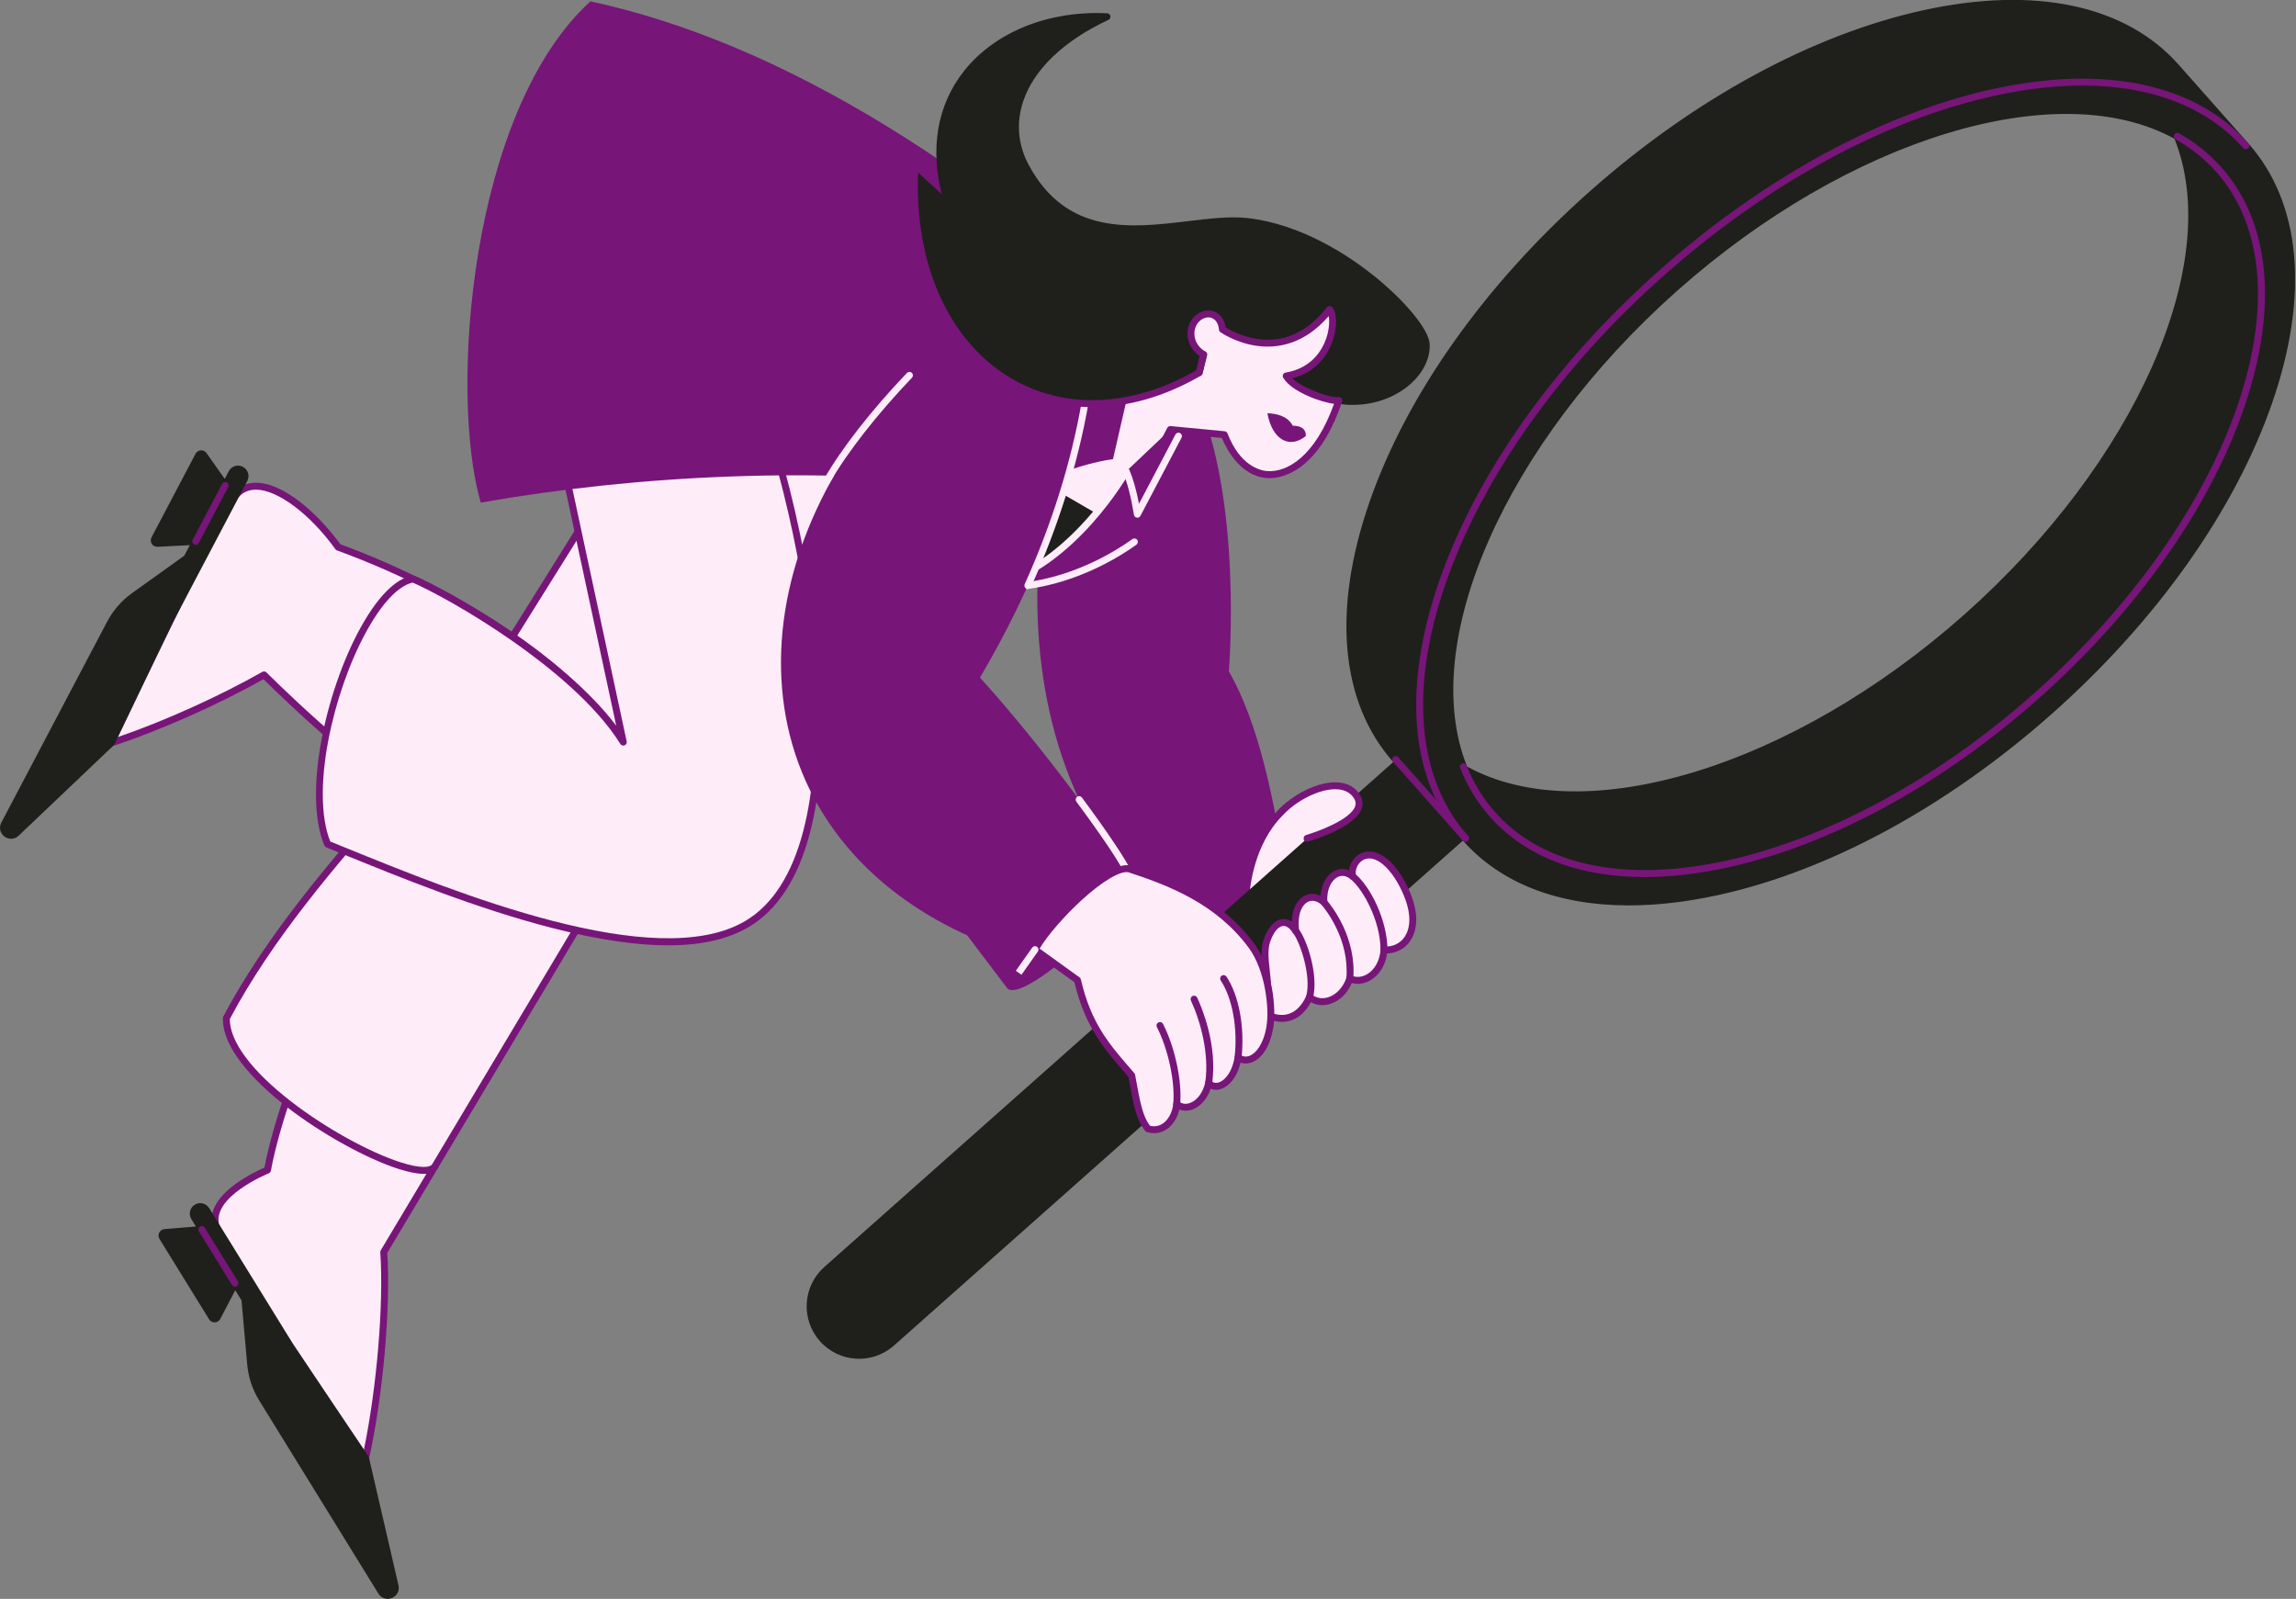
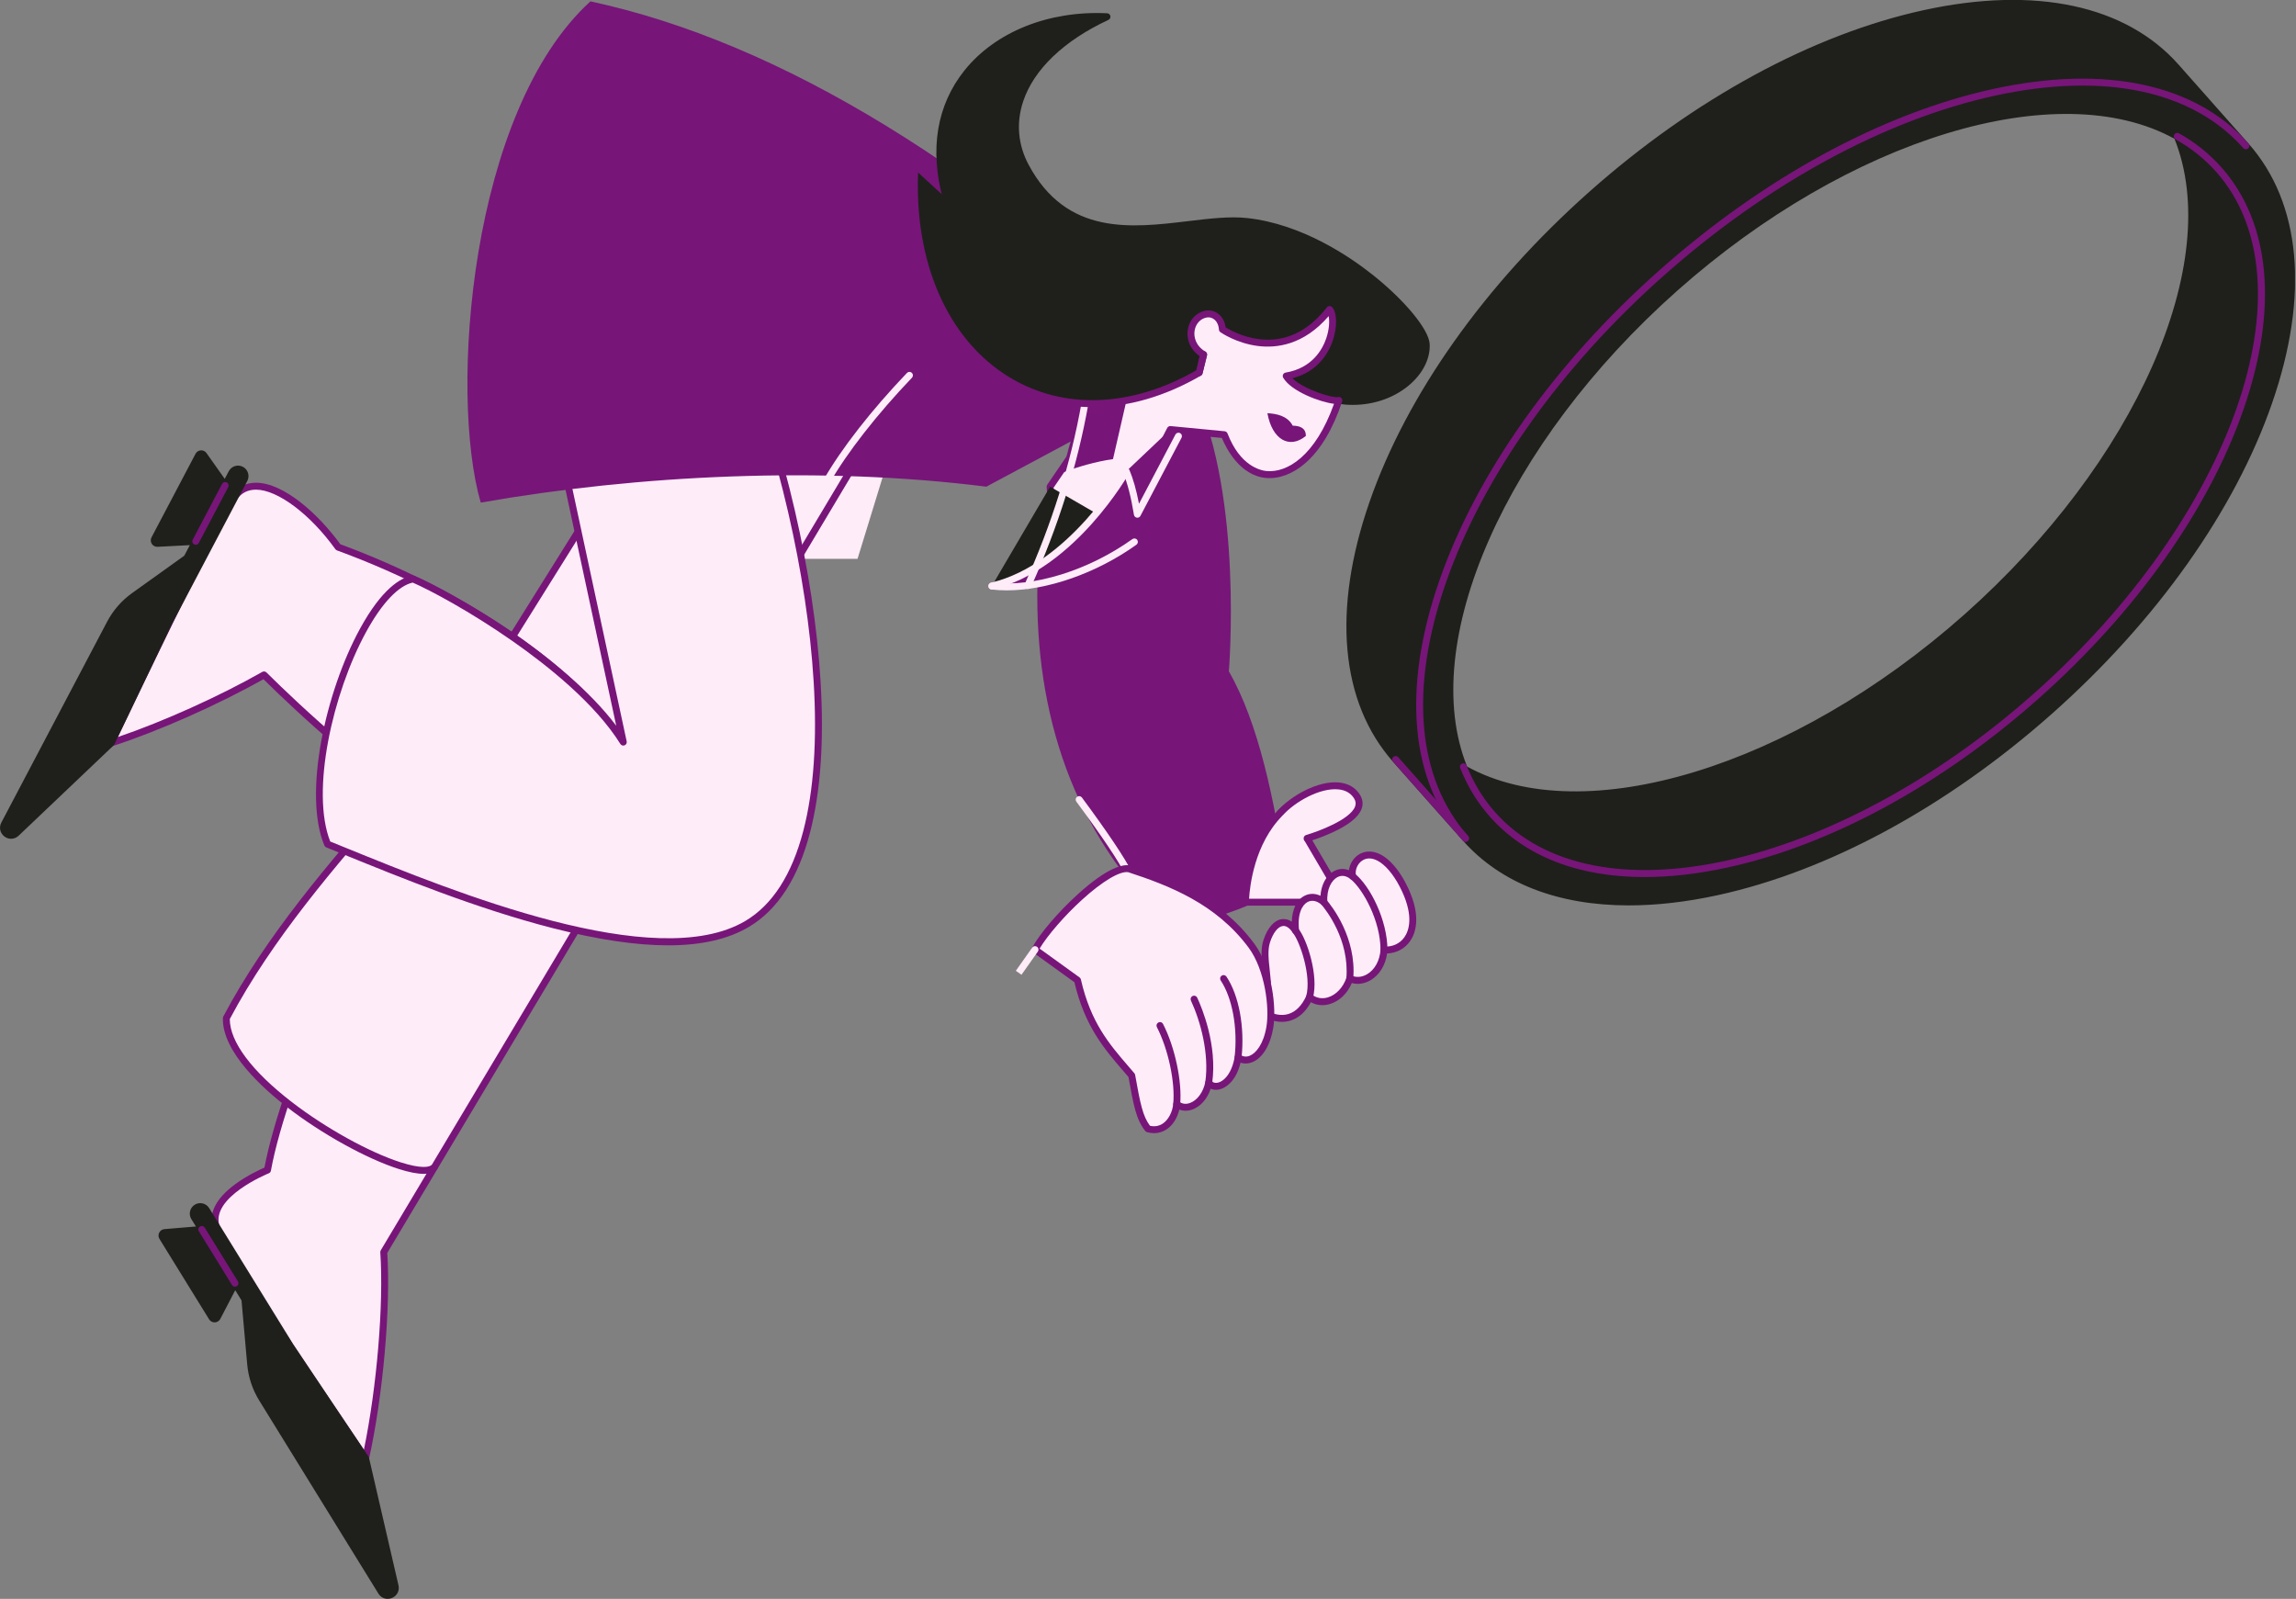
<svg xmlns="http://www.w3.org/2000/svg" width="1584" height="1103" viewBox="0 0 1584 1103" fill="none">
  <rect x="0" y="0" width="1584" height="1103" fill="#808080" stroke="none" />
  <g clip-path="url(#clip0_154_205)">
    <path d="M591.616 385.509H501.671L515.485 278.485L617.942 299.886L591.616 385.509Z" fill="#FEECF8" />
    <path d="M184.552 807.195C187.47 791.187 193.284 771.012 201.155 748.495C235.746 649.544 300.064 804.608 300.064 804.608L264.746 863.755C267.346 901.609 261.909 962.407 252.213 1006.1C252.213 1006.1 156.17 865.652 149.404 847.146C141.162 824.603 184.552 807.195 184.552 807.195Z" fill="#FEECF8" />
-     <path d="M252.212 1008.49C252.756 1008.49 253.283 1008.3 253.706 1007.96C254.13 1007.62 254.425 1007.15 254.543 1006.62C264.233 962.949 269.636 901.983 267.176 864.34L302.111 805.834C302.303 805.514 302.416 805.154 302.443 804.782C302.47 804.41 302.41 804.037 302.267 803.693C300.725 799.974 264.295 713.101 230.128 713.101C229.937 713.101 229.748 713.103 229.558 713.108C217.118 713.463 206.803 725.104 198.902 747.707C190.896 770.606 185.361 790.037 182.44 805.493C179.281 806.859 170.601 810.858 162.481 816.788C148.686 826.863 143.389 837.644 147.163 847.967C153.952 866.54 246.314 1001.71 250.243 1007.45C250.462 1007.77 250.756 1008.03 251.099 1008.21C251.442 1008.4 251.824 1008.49 252.212 1008.49ZM297.392 804.425L262.695 862.531C262.446 862.949 262.329 863.434 262.363 863.92C264.812 899.585 259.977 957.068 251.046 1000.16C234.45 975.791 157.547 862.471 151.644 846.326C144.284 826.193 185.027 809.579 185.439 809.414C185.814 809.264 186.144 809.021 186.399 808.708C186.654 808.395 186.826 808.023 186.898 807.626C189.707 792.213 195.261 772.584 203.406 749.286C210.587 728.741 219.431 718.176 229.691 717.884C242.341 717.527 258.044 732.409 275.204 760.932C286.765 780.143 295.348 799.654 297.392 804.425Z" fill="#771579" />
+     <path d="M252.212 1008.49C252.756 1008.49 253.283 1008.3 253.706 1007.96C254.13 1007.62 254.425 1007.15 254.543 1006.62C264.233 962.949 269.636 901.983 267.176 864.34L302.111 805.834C302.47 804.41 302.41 804.037 302.267 803.693C300.725 799.974 264.295 713.101 230.128 713.101C229.937 713.101 229.748 713.103 229.558 713.108C217.118 713.463 206.803 725.104 198.902 747.707C190.896 770.606 185.361 790.037 182.44 805.493C179.281 806.859 170.601 810.858 162.481 816.788C148.686 826.863 143.389 837.644 147.163 847.967C153.952 866.54 246.314 1001.71 250.243 1007.45C250.462 1007.77 250.756 1008.03 251.099 1008.21C251.442 1008.4 251.824 1008.49 252.212 1008.49ZM297.392 804.425L262.695 862.531C262.446 862.949 262.329 863.434 262.363 863.92C264.812 899.585 259.977 957.068 251.046 1000.16C234.45 975.791 157.547 862.471 151.644 846.326C144.284 826.193 185.027 809.579 185.439 809.414C185.814 809.264 186.144 809.021 186.399 808.708C186.654 808.395 186.826 808.023 186.898 807.626C189.707 792.213 195.261 772.584 203.406 749.286C210.587 728.741 219.431 718.176 229.691 717.884C242.341 717.527 258.044 732.409 275.204 760.932C286.765 780.143 295.348 799.654 297.392 804.425Z" fill="#771579" />
    <path d="M597.424 306.622L300.064 804.608C288.009 822.54 154.928 750.689 156.154 702.388C206.611 606.886 297.548 528.692 339.333 461.984C371.746 410.239 485.772 227.703 485.772 227.703L597.424 306.622Z" fill="#FEECF8" />
    <path d="M292.294 809.797C297.055 809.797 300.315 808.512 302.044 805.941C302.068 805.906 302.09 805.87 302.112 805.833L599.473 307.847C599.782 307.33 599.884 306.716 599.759 306.127C599.634 305.538 599.292 305.018 598.801 304.671L487.148 225.752C486.883 225.564 486.583 225.433 486.265 225.365C485.947 225.298 485.619 225.296 485.3 225.36C484.982 225.425 484.679 225.553 484.412 225.738C484.145 225.924 483.919 226.161 483.747 226.437C482.607 228.262 369.353 409.564 337.31 460.717C320.126 488.15 294.222 517.95 266.798 549.499C227.874 594.277 183.759 645.029 154.044 701.273C153.871 701.599 153.778 701.96 153.768 702.329C153.177 725.638 181.542 751.052 198.502 764.126C222.162 782.365 252.919 799.363 275.036 806.425C282.08 808.674 287.843 809.797 292.294 809.797ZM298.054 803.317C296.53 805.471 290.08 806.212 276.488 801.873C254.847 794.964 224.678 778.274 201.416 760.341C173.694 738.971 158.496 718.637 158.532 702.998C187.988 647.442 231.764 597.08 270.4 552.634C297.95 520.941 323.973 491.004 341.355 463.254C371.503 415.124 473.543 251.785 486.456 231.113L594.24 307.298L298.054 803.317Z" fill="#771579" />
    <path d="M76.727 512.497C76.727 512.497 149.72 359.034 161.392 343.166C176.893 322.091 211.73 347.456 233.302 377.46C315.682 407.612 402.117 462.141 434.908 521.109C434.908 521.109 504.474 638.913 498.936 639.229C376.585 646.22 232.174 515.17 182.147 465.59C150.923 483.338 109.986 501.693 76.727 512.497Z" fill="#FEECF8" />
    <path d="M489.359 641.887C492.632 641.887 495.868 641.795 499.072 641.613C499.531 641.588 499.977 641.445 500.364 641.196C500.752 640.948 501.069 640.603 501.284 640.196C502.271 638.343 503.5 636.038 470.077 577.112C453.867 548.533 437.128 520.176 436.961 519.893C421.452 492.002 392.772 463.15 354.052 436.51C319.398 412.668 277.077 391.007 234.807 375.469C219.441 354.315 195.663 333.124 176.723 333.021H176.584C169.486 333.021 163.73 335.958 159.469 341.75C147.796 357.621 77.556 505.198 74.572 511.472C74.37 511.893 74.297 512.365 74.361 512.827C74.425 513.29 74.623 513.724 74.93 514.075C75.238 514.426 75.642 514.679 76.092 514.802C76.542 514.926 77.019 514.915 77.462 514.77C109.528 504.355 150.252 486.297 181.75 468.558C206.33 492.815 254.84 537.786 312.103 575.617C378.721 619.625 438.29 641.886 489.359 641.887ZM496.409 636.962C444.773 639.148 383.675 617.174 314.735 571.628C256.799 533.353 207.849 487.699 183.826 463.891C183.456 463.525 182.977 463.289 182.461 463.221C181.945 463.152 181.421 463.254 180.968 463.512C151.214 480.426 112.73 497.749 81.297 508.458C94.039 481.771 153.1 358.469 163.314 344.581C166.671 340.017 171.012 337.798 176.584 337.798H176.698C191.562 337.878 214.042 354.761 231.364 378.855C231.644 379.243 232.032 379.539 232.482 379.703C324.815 413.498 403.453 469.458 432.822 522.27C455.955 561.446 491.957 624.336 496.409 636.962Z" fill="#771579" />
    <path d="M509.691 236.275C564.745 372.3 596.76 589.247 515.401 637.411C449.089 676.667 298.884 611.838 225.988 582.36C204.505 530.742 248.42 405.874 284.976 399.415C310.453 410.261 397.7 460.033 430.008 511.956L373.664 249.768C373.664 249.768 425.55 186.735 509.691 236.275Z" fill="#FEECF8" />
    <path d="M460.89 652.16C483.857 652.16 502.319 647.929 516.616 639.466C536.474 627.711 550.695 605.733 558.884 574.143C566.177 546.014 568.598 510.857 566.083 469.646C561.565 395.613 541.31 308.037 511.903 235.379C511.705 234.892 511.354 234.484 510.9 234.217C466.596 208.132 431.154 213.302 409.224 222.232C385.451 231.914 372.367 247.587 371.821 248.25C371.358 248.814 371.177 249.558 371.33 250.271L425.143 500.682C388.463 451.942 310.559 407.711 285.908 397.217C285.483 397.035 285.013 396.982 284.559 397.063C276.405 398.504 263.506 406.034 248.364 433.73C224.557 477.271 208.999 547.755 223.783 583.279C223.905 583.571 224.083 583.836 224.308 584.058C224.533 584.281 224.799 584.457 225.092 584.575C228.916 586.121 232.952 587.766 237.179 589.486C275.98 605.285 329.121 626.922 381.212 640.261C412.191 648.192 438.653 652.16 460.89 652.16ZM507.783 237.925C536.842 309.981 556.846 396.647 561.319 469.937C563.804 510.645 561.429 545.301 554.263 572.943C546.402 603.267 532.918 624.265 514.186 635.355C452.369 671.948 313.556 615.426 238.978 585.061C235.093 583.479 231.367 581.961 227.82 580.525C214.206 545.973 229.483 478.215 252.552 436.023C263.41 416.167 274.799 404.095 284.713 401.902C296.8 407.156 324.479 421.916 353.564 442.24C377.983 459.304 410.715 485.469 427.982 513.22C428.279 513.698 428.735 514.055 429.269 514.23C429.804 514.404 430.383 514.384 430.904 514.173C431.425 513.962 431.855 513.574 432.118 513.077C432.381 512.579 432.461 512.005 432.342 511.455L376.251 250.443C379.295 247.09 391.573 234.528 411.224 226.576C441.41 214.361 473.894 218.18 507.783 237.925Z" fill="#771579" />
    <path d="M827.3 257.062C679.094 115.728 538.954 29.315 407.34 0.938C324.137 76.681 309.717 271.163 331.654 346.724C440.508 327.561 567.484 321.475 680.464 335.747L827.3 257.062Z" fill="#771579" />
    <path d="M933.28 279.322C948.445 279.322 962.974 274.076 973.49 264.527C982.154 256.661 986.832 246.741 986.323 237.309C985.786 227.339 969.264 207.281 947.039 189.614C930.893 176.78 898.195 154.627 860.599 150.446C848.507 149.101 834.479 150.782 819.625 152.562C780.424 157.26 735.993 162.584 709.742 113.846C702.276 99.983 700.942 84.796 705.884 69.925C713.208 47.886 734.099 27.924 764.709 13.715C765.193 13.491 765.588 13.11 765.83 12.634C766.073 12.158 766.149 11.615 766.047 11.09C765.944 10.566 765.669 10.091 765.266 9.742C764.862 9.392 764.353 9.188 763.82 9.163C723.495 7.203 686.696 21.952 665.358 48.62C646.271 72.476 641.163 103.201 650.589 137.475C657.523 169.234 677.264 198.47 706.184 219.802C736.11 241.875 773.497 253.314 811.518 252.034C817.217 253.608 889.015 273.34 923.322 278.567C926.618 279.069 929.946 279.322 933.28 279.322ZM851.065 154.736C854.19 154.736 857.199 154.874 860.071 155.194C896.479 159.242 928.326 180.841 944.07 193.355C966.723 211.361 981.166 230.324 981.557 237.567C981.987 245.557 977.878 254.094 970.282 260.99C958.53 271.661 941.242 276.466 924.041 273.846C888.762 268.471 813.198 247.545 812.439 247.334C812.204 247.268 811.957 247.24 811.716 247.249C774.663 248.575 738.176 237.466 709.016 215.958C681.012 195.301 661.914 167.045 655.239 136.396L655.209 136.27C646.184 103.509 650.982 74.234 669.085 51.608C687.744 28.287 718.934 14.513 753.833 13.796C726.838 28.192 708.356 47.35 701.355 68.419C695.987 84.571 697.435 101.063 705.54 116.114C717.944 139.143 735.277 152.807 758.533 157.888C778.659 162.284 799.773 159.754 820.193 157.308C831.138 155.994 841.63 154.736 851.065 154.736ZM113.635 850.313L139.232 848.179L134.046 839.778C133.712 839.237 133.488 838.636 133.386 838.008C133.285 837.381 133.308 836.739 133.454 836.121C133.6 835.502 133.866 834.918 134.238 834.403C134.609 833.887 135.078 833.45 135.619 833.116C136.159 832.782 136.76 832.557 137.387 832.456C138.014 832.354 138.655 832.377 139.273 832.523C139.891 832.669 140.474 832.936 140.989 833.308C141.505 833.68 141.942 834.149 142.275 834.69L200.363 928.788L252.213 1006.1L272.586 1094.21C273.913 1099.95 266.19 1103.13 263.096 1098.12L180.812 964.823C176.378 957.641 173.681 949.523 172.933 941.115L168.951 896.322L162.114 885.246L149.864 908.772C149.127 910.188 147.13 910.261 146.292 908.903L112.057 853.446C111.251 852.139 112.106 850.441 113.635 850.313Z" fill="#1F201B" />
    <path d="M267.444 1103C268.461 1103 269.468 1102.79 270.407 1102.4C273.914 1100.96 275.766 1097.37 274.912 1093.67L254.538 1005.56C254.473 1005.28 254.357 1005.01 254.195 1004.77L202.345 927.455L144.306 833.434C142.213 830.044 137.755 828.989 134.365 831.082C133.556 831.579 132.853 832.232 132.298 833.002C131.743 833.773 131.346 834.646 131.13 835.571C130.909 836.495 130.874 837.453 131.026 838.391C131.178 839.328 131.514 840.227 132.015 841.033L135.156 846.122L113.437 847.933C112.679 847.994 111.949 848.249 111.319 848.675C110.689 849.1 110.179 849.681 109.839 850.362C109.494 851.04 109.33 851.796 109.363 852.556C109.395 853.317 109.624 854.056 110.026 854.702L144.259 910.159C144.675 910.825 145.258 911.37 145.95 911.739C146.642 912.109 147.419 912.29 148.203 912.266C148.987 912.236 149.749 911.999 150.413 911.579C151.076 911.16 151.617 910.572 151.98 909.876L162.289 890.077L166.623 897.097L170.554 941.327C171.345 950.103 174.16 958.576 178.779 966.079L261.063 1099.37C262.503 1101.7 264.903 1103 267.444 1103ZM249.986 1007.07L270.261 1094.75C270.658 1096.46 269.657 1097.55 268.59 1097.99C267.521 1098.43 266.051 1098.36 265.125 1096.86L182.841 963.567C178.612 956.697 176.034 948.939 175.31 940.903L171.328 896.11C171.295 895.74 171.176 895.382 170.981 895.066L164.144 883.99C163.92 883.632 163.607 883.34 163.236 883.141C162.864 882.943 162.447 882.845 162.026 882.858C161.605 882.874 161.195 883.001 160.838 883.226C160.482 883.451 160.191 883.767 159.996 884.141L148.015 907.151L114.371 852.648L139.429 850.559C139.836 850.525 140.228 850.388 140.566 850.16C140.905 849.931 141.18 849.62 141.363 849.255C141.547 848.89 141.634 848.484 141.617 848.076C141.599 847.668 141.476 847.271 141.261 846.923L136.075 838.522C135.906 838.249 135.792 837.944 135.74 837.626C135.689 837.308 135.701 836.983 135.776 836.67C135.849 836.356 135.983 836.06 136.171 835.799C136.359 835.537 136.597 835.316 136.872 835.148C137.425 834.807 138.09 834.7 138.722 834.849C139.355 834.999 139.902 835.393 140.244 835.946L198.331 930.043L249.986 1007.07ZM3.03 568.588L76.021 429.977C79.954 422.509 85.574 416.063 92.433 411.151L128.976 384.98L155.067 335.433L135.042 373.462L108.569 374.841C106.976 374.924 105.9 373.239 106.643 371.827L137.011 314.159C137.726 312.8 139.623 312.676 140.509 313.93L155.339 334.917L159.94 326.181C160.233 325.614 160.636 325.11 161.125 324.699C161.613 324.288 162.178 323.978 162.787 323.787C163.396 323.596 164.037 323.527 164.673 323.585C165.308 323.642 165.926 323.825 166.491 324.123C167.055 324.421 167.555 324.828 167.962 325.32C168.369 325.812 168.674 326.38 168.861 326.991C169.047 327.602 169.111 328.243 169.049 328.879C168.986 329.515 168.799 330.132 168.497 330.694L116.969 428.544L76.726 512.496L11.212 574.787C6.945 578.845 0.285 573.8 3.03 568.588Z" fill="#1F201B" />
    <path d="M7.647 578.645C9.517 578.645 11.373 577.929 12.857 576.519L78.37 514.229C78.581 514.029 78.753 513.792 78.878 513.53L119.121 429.578L170.609 331.808C172.464 328.282 171.109 323.902 167.587 322.044C166.749 321.599 165.831 321.325 164.886 321.237C163.94 321.149 162.987 321.25 162.081 321.533C161.174 321.811 160.331 322.267 159.601 322.874C158.87 323.48 158.268 324.226 157.827 325.068L155.041 330.36L142.457 312.552C142.02 311.929 141.43 311.43 140.744 311.102C140.058 310.774 139.299 310.63 138.541 310.682C137.782 310.728 137.048 310.97 136.41 311.384C135.772 311.798 135.252 312.37 134.899 313.045L104.531 370.714C104.166 371.409 103.991 372.188 104.024 372.973C104.057 373.757 104.296 374.519 104.718 375.181C105.142 375.842 105.733 376.379 106.43 376.738C107.128 377.097 107.908 377.266 108.692 377.227L130.971 376.066L127.127 383.366L91.044 409.208C83.889 414.345 78.024 421.074 73.91 428.864L0.918 567.475C-0.851 570.832 0.026 574.777 3.049 577.068C4.444 578.123 6.05 578.645 7.647 578.645ZM74.764 511.068L9.57 573.056C8.291 574.27 6.853 573.957 5.933 573.259C5.011 572.562 4.321 571.26 5.142 569.701L78.134 431.09C81.902 423.957 87.273 417.796 93.824 413.092L130.366 386.922C130.667 386.705 130.915 386.422 131.088 386.093L137.134 374.612L137.154 374.576L157.18 336.547C157.226 336.46 157.267 336.371 157.301 336.279C157.356 336.199 157.406 336.117 157.451 336.031L162.052 327.295C162.201 327.009 162.405 326.756 162.653 326.55C162.901 326.345 163.187 326.19 163.494 326.096C163.802 326 164.125 325.966 164.445 325.995C164.766 326.025 165.077 326.118 165.362 326.269C165.936 326.573 166.366 327.092 166.558 327.713C166.75 328.334 166.688 329.006 166.386 329.581L114.858 427.431L74.764 511.068ZM133.563 371.147L109.027 372.426L138.872 315.749L152.545 335.1L133.563 371.147Z" fill="#1F201B" />
    <path d="M824.155 271.162C857.793 343.111 847.787 463.082 847.787 463.082C868.365 499.207 879.005 550.718 887.345 605.788C887.363 621.4 790.518 652.137 784.667 635.735C778.437 617.309 772.942 599.687 772.942 599.687C721.78 530.41 707.686 443.432 719.586 352.577C719.585 352.578 790.517 199.214 824.155 271.162Z" fill="#771579" />
    <path d="M923.683 276.206C957.13 281.301 985.099 258.952 983.94 237.437C983.037 220.674 923.683 159.864 860.335 152.82C816.673 147.964 744.692 183.77 707.642 114.979C689.489 81.274 705.664 38.49 763.704 11.548C693.504 8.134 630.818 56.717 652.908 136.903C666.576 199.673 732.123 252.492 811.803 249.635C811.803 249.635 887.853 270.747 923.683 276.206Z" fill="#1F201B" />
    <path d="M917.268 213.531C922.631 219.386 919.299 254.025 887.344 259.392C893.385 269.637 919.053 277.59 923.684 276.206C909.889 317.518 888.05 328.682 873.578 327.335C856.749 325.768 847.577 307.538 844.63 299.886L807.391 296.317C800.981 308.375 775.956 359.065 769.067 361.603C738.383 370.169 725.183 359.738 724.46 335.745L771.889 266.137C784.941 249.279 802.217 249.39 827.3 257.061L830.37 244.634C816.7 236.452 820.345 218.862 832.065 216.667C837.298 215.687 842.807 219.617 843.316 227.198C843.317 227.198 884.118 255.977 917.268 213.531Z" fill="#FEECF8" />
    <path d="M750.328 366.979C755.928 366.979 762.369 365.953 769.709 363.903C769.771 363.886 769.832 363.866 769.893 363.844C775.457 361.794 787.032 341.022 805.143 305.838C806.57 303.065 807.799 300.678 808.756 298.848L842.955 302.126C846.091 309.67 855.517 328.053 873.358 329.714C882.315 330.546 891.932 326.947 900.446 319.575C910.968 310.465 919.548 296.127 925.947 276.964C926.086 276.549 926.108 276.104 926.011 275.678C925.914 275.251 925.702 274.86 925.398 274.545C925.094 274.231 924.71 274.007 924.287 273.896C923.864 273.786 923.419 273.794 923 273.919C919.844 274.845 899.634 268.847 891.614 260.937C909.56 256.379 916.724 242.992 919.443 235.078C922.678 225.666 922.499 215.709 919.026 211.919C918.794 211.661 918.507 211.458 918.187 211.324C917.866 211.19 917.52 211.13 917.173 211.146C916.827 211.16 916.488 211.249 916.179 211.407C915.871 211.565 915.601 211.788 915.387 212.062C902.196 228.952 886.3 236.304 868.173 233.914C856.915 232.431 848.276 227.514 845.576 225.823C845.05 221.924 843.288 218.651 840.54 216.521C837.986 214.54 834.74 213.737 831.627 214.321C825.427 215.482 820.659 220.492 819.48 227.086C818.466 232.759 820.151 240.451 827.646 245.714L825.585 254.058C802.298 247.252 783.883 246.749 770.002 264.678C769.974 264.717 769.944 264.756 769.917 264.796L722.488 334.403C722.204 334.82 722.06 335.317 722.074 335.821C722.445 348.167 726.087 356.97 732.898 361.985C737.426 365.315 743.196 366.979 750.328 366.979ZM768.29 359.341C753.39 363.479 742.436 363.073 735.729 358.134C730.294 354.132 727.316 346.836 726.875 336.444L773.821 267.546C784.952 253.21 799.267 250.988 826.603 259.347C826.913 259.442 827.24 259.472 827.562 259.437C827.884 259.401 828.196 259.3 828.478 259.14C828.76 258.98 829.006 258.764 829.202 258.506C829.398 258.247 829.539 257.952 829.617 257.637L832.689 245.208C832.811 244.712 832.771 244.189 832.575 243.716C832.378 243.244 832.035 242.847 831.596 242.585C824.912 238.584 823.382 232.389 824.179 227.926C825.018 223.234 828.208 219.821 832.505 219.016C834.305 218.679 836.117 219.135 837.617 220.296C839.552 221.797 840.731 224.306 840.937 227.359C840.961 227.714 841.064 228.059 841.238 228.369C841.412 228.679 841.653 228.946 841.943 229.151C842.38 229.458 852.793 236.707 867.551 238.65C880.616 240.372 899.469 238.052 916.638 218.07C917.277 221.424 917.15 227.064 914.931 233.523C912.367 240.98 905.325 253.951 886.95 257.037C886.568 257.101 886.207 257.258 885.899 257.492C885.592 257.727 885.345 258.033 885.182 258.385C885.018 258.736 884.943 259.122 884.961 259.509C884.98 259.896 885.092 260.272 885.288 260.606C890.85 270.038 910.86 277.479 920.341 278.57C907.434 314.69 887.971 326.276 873.8 324.957C869.674 324.573 855.539 321.568 846.857 299.027C846.698 298.613 846.426 298.252 846.073 297.983C845.72 297.715 845.299 297.551 844.857 297.509L807.618 293.94C807.149 293.893 806.676 293.987 806.26 294.211C805.844 294.435 805.504 294.777 805.284 295.195C804.252 297.135 802.74 300.073 800.899 303.65C794.105 316.85 773.477 356.925 768.29 359.341Z" fill="#771579" />
    <path d="M767.849 316.718L780.059 263.581L757.245 268.784C744.191 283.529 737.852 304.026 733.238 326.002C743.516 322.01 756.059 318.413 767.849 316.718Z" fill="#771579" />
    <path d="M769.068 361.603C747.553 387.925 717.722 399.37 684.242 404.293L724.462 335.746L769.068 361.603Z" fill="#1F201B" />
    <path d="M776.989 325.134C776.989 325.134 739.817 391.121 684.241 404.293C728.999 409.675 790.205 378.948 815.04 341.6C839.877 304.252 805.529 304.408 776.989 325.134Z" fill="#771579" />
    <path d="M684.239 406.682C684.421 406.682 684.607 406.661 684.791 406.617C714.101 399.67 738.189 378.175 753.233 361.367C769.46 343.239 778.682 326.99 779.068 326.307C779.372 325.755 779.447 325.106 779.275 324.5C779.103 323.895 778.699 323.381 778.151 323.072C777.603 322.762 776.955 322.682 776.348 322.849C775.741 323.015 775.225 323.414 774.911 323.96C774.544 324.611 737.587 389.193 683.691 401.969C683.386 402.041 683.099 402.173 682.844 402.356C682.59 402.54 682.375 402.772 682.21 403.039C682.046 403.306 681.935 403.602 681.885 403.912C681.835 404.222 681.847 404.538 681.919 404.843C682.043 405.366 682.339 405.832 682.76 406.166C683.181 406.5 683.702 406.681 684.239 406.682Z" fill="#FEECF8" />
    <path d="M694.567 407.276C722.465 407.276 756.365 395.521 783.992 375.797C784.251 375.616 784.47 375.385 784.639 375.119C784.808 374.852 784.922 374.555 784.975 374.244C785.029 373.933 785.02 373.615 784.95 373.308C784.879 373 784.749 372.71 784.566 372.453C784.383 372.196 784.151 371.978 783.883 371.812C783.615 371.645 783.318 371.533 783.006 371.483C782.695 371.432 782.377 371.444 782.071 371.517C781.764 371.59 781.475 371.723 781.22 371.908C750.897 393.557 712.943 405.339 684.527 401.922C683.906 401.863 683.287 402.049 682.802 402.44C682.317 402.831 682.004 403.397 681.929 404.016C681.855 404.636 682.026 405.259 682.405 405.754C682.784 406.249 683.342 406.577 683.959 406.666C687.479 407.08 691.022 407.284 694.567 407.276Z" fill="#FEECF8" />
-     <path d="M748.47 278.486C736.451 346.084 710.774 408.493 676.076 467.473C716.215 511.371 769.545 583.365 778.32 602.026C787.094 620.688 704.53 694.488 694.722 681.532L667.3 645.307C507.745 572.699 499.476 392.828 627.447 258.904C673.882 204.058 753.919 227.703 748.47 278.486Z" fill="#771579" />
    <path d="M570.348 334.387C570.769 334.387 571.183 334.276 571.548 334.064C571.912 333.853 572.214 333.548 572.423 333.182C584.324 312.315 605.008 285.844 629.172 260.556C629.602 260.097 629.834 259.486 629.817 258.857C629.8 258.228 629.535 257.63 629.081 257.195C628.626 256.76 628.018 256.522 627.39 256.533C626.761 256.544 626.161 256.803 625.722 257.254C601.301 282.812 580.363 309.623 568.277 330.814C568.069 331.177 567.961 331.588 567.962 332.006C567.963 332.425 568.074 332.836 568.283 333.198C568.493 333.56 568.794 333.86 569.157 334.069C569.519 334.278 569.93 334.387 570.348 334.387ZM709.114 406.328C709.573 406.329 710.023 406.196 710.41 405.947C710.796 405.697 711.102 405.341 711.291 404.922C730.046 363.335 743.345 320.936 750.819 278.904C750.912 278.288 750.761 277.66 750.399 277.154C750.036 276.648 749.49 276.303 748.877 276.194C748.264 276.085 747.633 276.22 747.118 276.569C746.603 276.919 746.245 277.457 746.121 278.067C738.716 319.711 725.535 361.73 706.941 402.957C706.777 403.32 706.706 403.719 706.736 404.117C706.766 404.515 706.894 404.899 707.11 405.234C707.326 405.57 707.623 405.845 707.973 406.037C708.323 406.228 708.715 406.328 709.114 406.328ZM778.323 604.416C778.724 604.415 779.12 604.314 779.472 604.119C779.824 603.925 780.121 603.645 780.336 603.305C780.552 602.966 780.677 602.577 780.702 602.175C780.727 601.774 780.651 601.373 780.479 601.009C776.557 592.669 763.803 573.649 746.363 550.13C745.979 549.64 745.419 549.319 744.803 549.235C744.186 549.152 743.561 549.313 743.061 549.684C742.561 550.055 742.226 550.607 742.126 551.222C742.027 551.837 742.172 552.466 742.529 552.976C759.793 576.256 772.365 594.972 776.161 603.043C776.354 603.454 776.66 603.801 777.042 604.044C777.425 604.287 777.869 604.416 778.323 604.416Z" fill="#FEECF8" />
    <path d="M900.884 300.78C901.023 295.305 896.76 293.703 891.865 293.673C888.109 286.677 880.462 285.412 874.368 285.046C877.659 303.221 889.481 310.05 900.884 300.78Z" fill="#771579" />
    <path d="M827.3 257.061C725.192 316.474 624.766 246.707 631.104 116.931L659.866 143.276C739.153 185.693 833.049 230.904 827.3 257.061Z" fill="#1F201B" />
    <path d="M753.636 280.859C778.048 280.859 803.642 273.591 828.501 259.126C828.777 258.966 829.019 258.751 829.211 258.494C829.402 258.238 829.541 257.946 829.618 257.635L832.689 245.207C832.771 244.9 832.79 244.58 832.747 244.266C832.704 243.951 832.599 243.649 832.437 243.376C832.276 243.102 832.062 242.864 831.808 242.675C831.553 242.485 831.264 242.348 830.956 242.272C830.648 242.196 830.328 242.182 830.015 242.231C829.701 242.28 829.401 242.391 829.131 242.557C828.861 242.724 828.627 242.942 828.442 243.2C828.258 243.459 828.126 243.751 828.056 244.06L825.228 255.502C780.541 281.174 733.597 282.895 696.295 260.185C653.853 234.348 630.373 180.838 633.489 117.048C633.517 116.416 633.294 115.8 632.869 115.333C632.444 114.866 631.852 114.586 631.221 114.555C630.591 114.524 629.974 114.745 629.505 115.168C629.036 115.592 628.755 116.184 628.721 116.814C625.519 182.382 649.853 237.505 693.814 264.267C712.008 275.344 732.374 280.859 753.636 280.859Z" fill="#771579" />
    <path d="M883.143 560.939C859.256 584.932 859.256 622.398 859.256 622.398H927.628L900.885 576.823C900.885 576.823 907.031 536.946 883.143 560.939Z" fill="#FEECF8" />
    <path d="M859.255 624.787H927.627C928.048 624.787 928.46 624.676 928.824 624.464C929.188 624.253 929.489 623.95 929.698 623.585C929.907 623.219 930.016 622.806 930.013 622.385C930.011 621.964 929.897 621.552 929.685 621.189L903.366 576.337C904.056 571.36 905.679 555.246 898.466 551.594C894.266 549.468 888.7 551.971 881.452 559.253C857.148 583.664 856.868 620.828 856.868 622.398C856.868 623.032 857.12 623.639 857.567 624.087C858.015 624.535 858.622 624.787 859.255 624.787ZM923.458 620.01H861.735C862.232 611.505 865.351 582.196 884.833 562.625C892.557 554.867 895.569 555.482 896.311 555.858C899.721 557.584 899.648 569.172 898.524 576.459C898.44 577.003 898.546 577.559 898.825 578.033L923.458 620.01ZM807.391 296.318L776.989 325.135C780.543 333.573 782.849 343.82 784.666 354.773L815.04 297.051L807.391 296.318Z" fill="#771579" />
    <path d="M784.668 357.162C785.103 357.162 785.529 357.043 785.901 356.818C786.273 356.593 786.577 356.271 786.779 355.886L815.136 301.998C815.431 301.437 815.491 300.782 815.304 300.177C815.116 299.572 814.696 299.067 814.136 298.771C813.576 298.476 812.922 298.416 812.317 298.603C811.712 298.791 811.207 299.211 810.912 299.772L785.79 347.514C783.917 337.879 781.783 330.365 779.19 324.206C779.071 323.913 778.895 323.646 778.672 323.422C778.449 323.198 778.184 323.02 777.892 322.899C777.6 322.778 777.287 322.716 776.971 322.717C776.655 322.718 776.342 322.781 776.051 322.904C775.76 323.027 775.496 323.206 775.275 323.432C775.053 323.658 774.879 323.925 774.762 324.219C774.645 324.513 774.587 324.827 774.592 325.143C774.597 325.459 774.665 325.772 774.791 326.061C777.822 333.258 780.213 342.505 782.314 355.164C782.407 355.722 782.694 356.229 783.125 356.595C783.556 356.961 784.103 357.162 784.668 357.162Z" fill="#FEECF8" />
-     <path d="M565.627 925.196C578.891 940.165 601.769 941.538 616.725 928.264L1024.6 566.282L976.567 512.075L568.693 874.057C553.736 887.332 552.364 910.227 565.627 925.196Z" fill="#1F201B" />
    <path d="M1098.16 133.983C1246.82 2.046 1427.29 -37.251 1501.25 46.211L1549.39 100.538C1623.35 184 1562.78 358.616 1414.12 490.553C1265.45 622.49 1084.98 661.787 1011.03 578.326L962.888 523.998C888.932 440.537 949.495 265.92 1098.16 133.983ZM1010.26 530.52C1090.13 575.185 1234.9 533.9 1356.72 425.782C1478.55 317.664 1536.82 178.761 1502.06 94.056C1422.19 49.35 1277.4 90.616 1155.55 198.755C1033.7 306.894 975.455 445.819 1010.26 530.52Z" fill="#1F201B" />
    <path d="M1123.75 624.601C1142.87 624.601 1163.39 622.269 1185.07 617.548C1261.59 600.885 1343.5 556.419 1415.7 492.341C1487.9 428.263 1541.81 352.195 1567.49 278.151C1593.34 203.635 1587.54 139.995 1551.17 98.955L1503.03 44.627C1466.67 3.586 1404.23 -9.783 1327.21 6.989C1250.69 23.653 1168.78 68.119 1096.58 132.197C1024.37 196.274 970.468 272.342 944.787 346.386C918.943 420.903 924.737 484.542 961.104 525.583L1009.24 579.911C1035.37 609.4 1074.97 624.6 1123.75 624.601ZM1388.52 4.711C1435.92 4.711 1474.27 19.362 1499.46 47.796L1547.6 102.124C1582.77 141.815 1588.24 203.772 1562.98 276.584C1537.57 349.868 1484.14 425.222 1412.53 488.766C1340.94 552.31 1259.79 596.387 1184.05 612.88C1108.8 629.267 1047.98 616.432 1012.81 576.741L964.674 522.413C929.504 482.722 924.043 420.764 949.297 347.952C974.714 274.669 1028.14 199.314 1099.74 135.77C1171.34 72.227 1252.49 28.149 1328.23 11.656C1349.57 7.009 1369.76 4.711 1388.52 4.711ZM1086.82 550.617C1111.97 550.617 1139.51 546.335 1168.44 537.734C1232.18 518.787 1299.61 479.663 1358.31 427.569C1417.01 375.475 1463.88 313.155 1490.3 252.088C1516.51 191.511 1521.46 135.065 1504.26 93.148C1504.06 92.65 1503.69 92.234 1503.22 91.971C1463.7 69.847 1407.1 68.012 1343.87 86.799C1280.12 105.74 1212.68 144.865 1153.97 196.969C1095.26 249.073 1048.38 311.403 1021.97 372.479C995.772 433.064 990.827 489.514 1008.05 531.429C1008.25 531.928 1008.62 532.343 1009.09 532.606C1030.53 544.594 1057 550.617 1086.82 550.617ZM1500.16 95.736C1534.45 181.004 1473.6 318.863 1355.14 423.995C1236.68 529.127 1092.64 573.105 1012.15 528.839C977.815 443.569 1038.65 305.695 1157.14 200.542C1275.62 95.389 1419.68 51.427 1500.16 95.736Z" fill="#1F201B" />
    <path d="M1011.03 580.714C1011.49 580.714 1011.94 580.581 1012.33 580.331C1012.71 580.081 1013.02 579.725 1013.21 579.305C1013.39 578.885 1013.46 578.42 1013.39 577.965C1013.32 577.51 1013.12 577.085 1012.81 576.741L964.673 522.413C964.467 522.171 964.215 521.973 963.932 521.83C963.649 521.686 963.34 521.601 963.023 521.579C962.706 521.557 962.388 521.598 962.088 521.7C961.787 521.803 961.51 521.964 961.273 522.175C961.035 522.386 960.842 522.642 960.705 522.928C960.567 523.214 960.489 523.525 960.473 523.843C960.457 524.16 960.504 524.477 960.613 524.776C960.721 525.074 960.887 525.349 961.103 525.582L1009.24 579.91C1009.47 580.163 1009.74 580.366 1010.05 580.505C1010.36 580.644 1010.69 580.715 1011.03 580.714Z" fill="#771579" />
    <path d="M870.468 697.998C882.995 705.932 896.062 704.097 903.454 687.878C912.637 695.315 926.664 688.996 931.222 675.07C940.668 679.659 953.757 671.36 954.807 655.308C968.991 656.445 982.35 641.797 969.431 613.918C964.628 603.552 958.884 596.564 953.587 592.939C940.747 584.15 931.163 595.787 933.187 604.557C923.362 596.763 912.202 606.786 913.368 622.399C903.915 614.105 891.43 621.402 893.867 642.137C887.344 632.135 878.428 635.64 873.932 649.233C871.431 656.795 873.484 666.163 874.389 677.42C870.505 687.708 870.468 697.998 870.468 697.998Z" fill="#FFBFC7" />
    <path d="M870.468 697.998C882.995 705.932 896.062 704.097 903.454 687.878C912.637 695.315 926.664 688.996 931.222 675.07C940.668 679.659 953.757 671.36 954.807 655.308C968.991 656.445 982.35 641.797 969.431 613.918C964.628 603.552 958.884 596.564 953.587 592.939C940.747 584.15 931.163 595.787 933.187 604.557C923.362 596.763 912.202 606.786 913.368 622.399C903.915 614.105 891.43 621.402 893.867 642.137C887.344 632.135 878.428 635.64 873.932 649.233C871.431 656.795 873.484 666.163 874.389 677.42C870.505 687.708 870.468 697.998 870.468 697.998Z" fill="#FEECF8" />
    <path d="M884.378 704.953C886.334 704.957 888.28 704.677 890.155 704.121C895.908 702.408 900.785 698.027 904.378 691.382C908.27 693.556 912.795 694.019 917.392 692.661C924.03 690.7 929.587 685.358 932.617 678.15C936.76 679.326 941.321 678.677 945.484 676.254C951.646 672.667 955.834 665.853 956.956 657.749C963.367 657.563 969.187 654.478 972.842 649.222C976.335 644.202 980.818 632.811 971.597 612.913C966.984 602.958 961.067 595.165 954.935 590.967C948.699 586.699 942.177 586.265 937.034 589.778C933.463 592.217 931.147 596.188 930.633 600.334C927.235 599.015 923.669 599.189 920.413 600.917C915.005 603.786 911.53 610.225 910.976 617.966C907.283 616.221 903.356 616.197 899.898 618.015C894.549 620.829 891.471 627.29 891.196 635.849C888.459 633.992 885.947 633.878 884.385 634.082C879.102 634.77 874.466 640.018 871.669 648.482C869.597 654.744 870.367 661.809 871.256 669.989C871.505 672.278 871.762 674.638 871.968 677.085C868.164 687.479 868.084 697.559 868.082 697.99C868.081 698.395 868.182 698.793 868.376 699.147C868.57 699.502 868.851 699.801 869.192 700.018C874.358 703.288 879.513 704.953 884.378 704.953ZM903.453 685.489C902.996 685.489 902.547 685.621 902.162 685.869C901.777 686.117 901.472 686.47 901.282 686.887C898.156 693.748 893.953 698.006 888.793 699.543C884.033 700.961 878.563 699.97 872.902 696.683C873.06 693.657 873.737 685.906 876.622 678.263C876.746 677.933 876.796 677.58 876.768 677.228C876.55 674.526 876.27 671.957 876 669.472C875.17 661.846 874.453 655.259 876.198 649.984C878.366 643.428 881.656 639.256 885 638.82C887.93 638.441 890.354 641.123 891.867 643.443C892.161 643.893 892.599 644.231 893.109 644.402C893.62 644.572 894.173 644.565 894.678 644.382C895.184 644.199 895.613 643.85 895.896 643.392C896.179 642.933 896.298 642.393 896.236 641.859C894.888 630.388 898.391 624.205 902.118 622.244C905.079 620.686 908.604 621.399 911.793 624.196C912.149 624.509 912.59 624.709 913.06 624.77C913.53 624.831 914.008 624.75 914.432 624.539C914.856 624.327 915.208 623.993 915.442 623.581C915.676 623.168 915.782 622.696 915.747 622.222C915.082 613.304 918.732 607.216 922.648 605.139C925.558 603.593 928.69 604.041 931.704 606.431C932.092 606.739 932.565 606.918 933.059 606.945C933.554 606.971 934.044 606.843 934.462 606.578C934.88 606.314 935.206 605.925 935.394 605.467C935.582 605.009 935.623 604.504 935.512 604.021C934.656 600.309 936.427 595.979 939.724 593.726C943.205 591.348 947.65 591.771 952.239 594.913C957.671 598.633 963.008 605.739 967.265 614.926C975.481 632.659 971.831 642.317 968.923 646.496C965.807 650.974 960.607 653.38 954.995 652.93C954.679 652.905 954.362 652.943 954.061 653.041C953.761 653.14 953.483 653.297 953.243 653.504C953.004 653.711 952.808 653.964 952.667 654.247C952.526 654.531 952.443 654.839 952.423 655.155C951.932 662.664 948.44 669.009 943.083 672.128C939.481 674.225 935.538 674.514 932.262 672.924C931.956 672.775 931.621 672.693 931.281 672.685C930.94 672.676 930.602 672.741 930.288 672.874C929.975 673.007 929.693 673.206 929.463 673.457C929.232 673.708 929.058 674.005 928.952 674.329C926.732 681.115 921.785 686.385 916.041 688.082C912.004 689.274 908.067 688.544 904.955 686.023C904.531 685.678 904.001 685.489 903.453 685.489Z" fill="#771579" />
    <path d="M903.455 690.267C903.98 690.267 904.49 690.093 904.906 689.774C905.322 689.454 905.622 689.007 905.758 688.5C909.916 673.071 901.619 647.872 895.717 640.626C895.52 640.378 895.277 640.171 895 640.018C894.723 639.865 894.419 639.768 894.104 639.734C893.79 639.7 893.472 639.728 893.168 639.818C892.865 639.908 892.583 640.057 892.337 640.257C892.092 640.457 891.889 640.704 891.74 640.983C891.591 641.262 891.499 641.568 891.469 641.884C891.44 642.199 891.473 642.517 891.567 642.819C891.661 643.121 891.814 643.402 892.017 643.644C896.697 649.391 904.939 673.192 901.148 687.255C901.052 687.609 901.04 687.981 901.111 688.341C901.182 688.701 901.335 689.04 901.558 689.332C901.781 689.623 902.069 689.859 902.398 690.021C902.727 690.183 903.089 690.268 903.455 690.267ZM931.224 677.458C931.822 677.457 932.398 677.232 932.837 676.826C933.277 676.421 933.549 675.865 933.599 675.269C935.991 646.775 918.676 624.934 915.181 620.844C914.77 620.363 914.184 620.065 913.553 620.016C912.922 619.967 912.297 620.171 911.817 620.583C911.336 620.994 911.038 621.581 910.989 622.212C910.94 622.843 911.144 623.468 911.555 623.95C914.834 627.786 931.076 648.267 928.843 674.869C928.815 675.198 928.856 675.53 928.963 675.843C929.07 676.156 929.241 676.443 929.465 676.687C929.689 676.93 929.961 677.124 930.263 677.257C930.566 677.39 930.893 677.458 931.224 677.458ZM954.806 657.697C955.439 657.697 956.046 657.445 956.493 656.997C956.941 656.549 957.192 655.941 957.192 655.308C957.192 634.94 945.327 611.232 934.68 602.692C934.186 602.296 933.555 602.112 932.925 602.182C932.296 602.251 931.72 602.568 931.324 603.062C930.929 603.557 930.745 604.188 930.815 604.818C930.884 605.448 931.2 606.024 931.694 606.42C940.348 613.36 952.419 635.316 952.419 655.308C952.419 655.941 952.67 656.549 953.118 656.997C953.566 657.445 954.173 657.697 954.806 657.697Z" fill="#771579" />
    <path d="M778.973 599.387C804.26 607.661 839.358 620.09 863.269 652.233C875.361 668.486 878.269 695.437 876.075 708.61C872.911 727.607 861.693 735.077 854.137 729.467C850.968 748.983 837.561 752.886 833.906 746.787C831.224 760.692 819.281 767.766 811.803 761.678C810.75 772.157 803.193 781.915 791.98 778.744C786.13 771.425 784.424 762.4 780.776 741.952C766.284 724.856 751.031 709.708 743.363 676.206L714.075 655.082C724.461 635.956 764.192 596.437 778.973 599.387Z" fill="#FEECF8" />
    <path d="M796.19 781.739C799.334 781.739 802.307 780.825 804.961 779.017C809.165 776.153 812.26 771.23 813.595 765.452C816.379 766.527 819.514 766.532 822.605 765.409C828.322 763.329 832.958 757.988 835.257 751.051C836.891 751.799 838.834 752.02 840.872 751.628C846.175 750.61 852.999 745.122 855.854 733.067C858.426 733.969 861.211 733.88 863.963 732.769C871.017 729.92 876.424 721.034 878.428 709.001C880.645 695.691 877.969 667.991 865.183 650.804C841.843 619.43 808.828 606.64 779.714 597.115C779.624 597.086 779.532 597.062 779.44 597.044C775.135 596.185 764.725 597.664 743.27 617.187C729.867 629.383 717.292 644.153 711.978 653.94C711.701 654.451 711.619 655.045 711.748 655.612C711.877 656.178 712.208 656.678 712.679 657.018L741.24 677.618C748.371 707.954 761.829 723.583 774.849 738.701C776.08 740.132 777.312 741.562 778.539 743.006C782.019 762.503 783.831 772.373 790.116 780.234C790.427 780.623 790.852 780.905 791.331 781.04C792.91 781.496 794.546 781.731 796.19 781.739ZM811.802 759.288C811.21 759.287 810.64 759.507 810.201 759.904C809.762 760.301 809.486 760.848 809.428 761.437C808.844 767.236 806.104 772.46 802.275 775.067C799.644 776.859 796.649 777.384 793.364 776.631C788.36 769.989 786.66 761.34 783.125 741.53C783.052 741.115 782.868 740.727 782.595 740.405C781.222 738.785 779.843 737.183 778.464 735.582C765.112 720.077 752.5 705.432 745.688 675.671C745.558 675.105 745.228 674.606 744.757 674.267L717.214 654.4C722.762 645.161 734.456 631.665 746.48 620.721C760.487 607.976 772.676 600.713 778.377 601.704C806.758 610.996 838.887 623.456 861.354 653.657C872.79 669.031 875.883 695.22 873.719 708.215C871.682 720.436 866.42 726.624 862.175 728.339C859.821 729.289 857.535 729.014 855.557 727.547C855.228 727.302 854.842 727.147 854.435 727.095C854.029 727.044 853.617 727.098 853.237 727.252C852.858 727.406 852.524 727.655 852.269 727.975C852.014 728.296 851.845 728.677 851.779 729.081C849.975 740.195 844.547 746.056 839.969 746.935C839.113 747.1 836.996 747.297 835.95 745.555C835.701 745.14 835.333 744.811 834.893 744.611C834.454 744.411 833.964 744.348 833.488 744.432C833.013 744.516 832.574 744.743 832.229 745.082C831.885 745.421 831.651 745.856 831.56 746.331C830.208 753.343 826.051 759.068 820.972 760.916C818.977 761.641 816.029 762.04 813.307 759.82C812.881 759.476 812.35 759.288 811.802 759.288Z" fill="#771579" />
    <path d="M854.139 731.856C854.726 731.855 855.293 731.638 855.73 731.246C856.167 730.853 856.444 730.314 856.508 729.73C858.837 708.68 854.763 686.704 846.128 673.745C845.954 673.484 845.73 673.26 845.47 673.085C845.209 672.911 844.917 672.789 844.61 672.728C844.302 672.666 843.986 672.666 843.679 672.727C843.371 672.788 843.079 672.909 842.818 673.083C842.557 673.257 842.333 673.481 842.159 673.741C841.984 674.002 841.863 674.295 841.801 674.602C841.74 674.91 841.74 675.226 841.801 675.534C841.861 675.842 841.982 676.134 842.156 676.395C850.206 688.475 853.977 709.204 851.764 729.204C851.727 729.538 851.761 729.876 851.864 730.196C851.966 730.517 852.135 730.811 852.359 731.062C852.584 731.312 852.858 731.512 853.165 731.649C853.472 731.786 853.804 731.856 854.139 731.856ZM833.909 749.175C834.484 749.174 835.04 748.965 835.473 748.587C835.907 748.209 836.19 747.687 836.27 747.117C839.918 720.99 829.295 695.458 825.952 688.256C825.686 687.682 825.202 687.237 824.607 687.019C824.013 686.801 823.356 686.829 822.782 687.096C822.208 687.363 821.763 687.847 821.546 688.442C821.328 689.037 821.356 689.694 821.623 690.268C828.224 704.494 834.297 726.725 831.543 746.457C831.496 746.795 831.522 747.14 831.619 747.467C831.716 747.795 831.883 748.097 832.107 748.355C832.331 748.613 832.608 748.819 832.919 748.961C833.23 749.102 833.567 749.175 833.909 749.175ZM811.805 764.065C812.399 764.064 812.971 763.842 813.41 763.441C813.849 763.04 814.123 762.49 814.178 761.897C815.64 746.167 810.572 722.316 802.388 706.417C802.247 706.135 802.051 705.884 801.811 705.678C801.572 705.472 801.295 705.316 800.995 705.218C800.695 705.121 800.379 705.083 800.064 705.109C799.75 705.134 799.443 705.221 799.163 705.366C798.883 705.511 798.634 705.709 798.43 705.951C798.227 706.192 798.074 706.471 797.979 706.773C797.884 707.074 797.85 707.391 797.879 707.705C797.907 708.019 797.998 708.325 798.145 708.604C805.964 723.796 810.815 746.516 809.424 761.454C809.393 761.785 809.432 762.119 809.538 762.435C809.643 762.751 809.813 763.041 810.037 763.286C810.262 763.532 810.535 763.729 810.839 763.863C811.143 763.997 811.472 764.066 811.805 764.065Z" fill="#771579" />
    <path d="M883.143 560.939C896.794 545.779 926.531 533.582 936.282 549.682C945.895 565.556 901.767 578.327 901.767 578.327C886.594 583.391 890.886 573.32 883.143 560.939Z" fill="#FEECF8" />
    <path d="M901.766 580.715C901.99 580.715 902.214 580.683 902.429 580.621C902.748 580.529 910.325 578.32 918.614 574.568C930.122 569.36 937.068 563.866 939.263 558.242C940.544 554.962 940.217 551.574 938.322 548.444C935.273 543.407 930.234 540.421 923.752 539.807C909.449 538.453 890.972 548.675 881.37 559.339C880.946 559.81 880.726 560.43 880.759 561.063C880.792 561.695 881.075 562.289 881.545 562.713C882.016 563.137 882.635 563.357 883.267 563.324C883.899 563.291 884.493 563.008 884.916 562.537C893.538 552.962 910.653 543.364 923.303 544.563C928.292 545.035 931.971 547.174 934.24 550.919C935.382 552.807 935.567 554.581 934.816 556.503C931.296 565.53 909.287 573.66 901.103 576.031C900.55 576.19 900.072 576.544 899.759 577.027C899.446 577.51 899.318 578.091 899.398 578.661C899.479 579.232 899.763 579.754 900.198 580.132C900.633 580.509 901.19 580.716 901.766 580.715ZM135.04 375.851C135.475 375.851 135.902 375.733 136.274 375.508C136.647 375.283 136.951 374.961 137.154 374.575L157.451 336.031C157.746 335.471 157.806 334.816 157.619 334.211C157.431 333.605 157.012 333.1 156.451 332.804C155.891 332.509 155.237 332.448 154.632 332.636C154.028 332.823 153.522 333.244 153.227 333.804L132.93 372.348C132.738 372.712 132.644 373.119 132.656 373.531C132.667 373.942 132.785 374.343 132.997 374.695C133.21 375.048 133.509 375.339 133.867 375.542C134.225 375.744 134.629 375.851 135.04 375.851ZM162.115 887.634C162.54 887.634 162.957 887.52 163.323 887.304C163.689 887.089 163.991 886.779 164.198 886.408C164.404 886.037 164.508 885.617 164.499 885.192C164.489 884.767 164.366 884.352 164.143 883.99L141.261 846.924C141.099 846.652 140.884 846.416 140.629 846.228C140.375 846.039 140.085 845.904 139.778 845.829C139.47 845.754 139.151 845.741 138.839 845.79C138.526 845.84 138.226 845.951 137.957 846.117C137.688 846.284 137.455 846.502 137.271 846.76C137.087 847.017 136.955 847.309 136.885 847.618C136.815 847.927 136.806 848.246 136.86 848.558C136.915 848.87 137.03 849.168 137.2 849.435L160.083 886.501C160.297 886.848 160.596 887.134 160.952 887.333C161.307 887.531 161.708 887.635 162.115 887.634Z" fill="#771579" />
    <path d="M704.715 672.462L716.023 656.46C716.381 655.943 716.521 655.305 716.411 654.685C716.302 654.065 715.952 653.514 715.439 653.15C714.926 652.787 714.29 652.641 713.669 652.744C713.049 652.848 712.494 653.192 712.126 653.702L700.818 669.703L704.715 672.462Z" fill="#FEECF8" />
    <path d="M1011.03 580.714C1011.49 580.714 1011.94 580.581 1012.33 580.331C1012.71 580.081 1013.02 579.725 1013.21 579.305C1013.39 578.885 1013.46 578.42 1013.39 577.965C1013.32 577.51 1013.12 577.085 1012.81 576.741C977.644 537.05 972.182 475.092 997.437 402.28C1022.85 328.996 1076.28 253.642 1147.88 190.098C1219.48 126.555 1300.63 82.477 1376.37 65.984C1451.62 49.598 1512.43 62.432 1547.6 102.124C1547.81 102.365 1548.06 102.564 1548.35 102.707C1548.63 102.85 1548.94 102.935 1549.25 102.957C1549.57 102.98 1549.89 102.938 1550.19 102.836C1550.49 102.734 1550.77 102.572 1551 102.362C1551.24 102.151 1551.44 101.895 1551.57 101.608C1551.71 101.322 1551.79 101.011 1551.8 100.694C1551.82 100.377 1551.77 100.059 1551.66 99.761C1551.56 99.462 1551.39 99.188 1551.17 98.954C1514.81 57.913 1452.37 44.546 1375.35 61.317C1298.83 77.981 1216.92 122.447 1144.72 186.525C1072.51 250.603 1018.61 326.67 992.927 400.714C967.082 475.231 972.876 538.87 1009.24 579.911C1009.47 580.164 1009.74 580.367 1010.05 580.505C1010.36 580.644 1010.69 580.715 1011.03 580.714Z" fill="#771579" />
    <path d="M1134.57 605.06C1152.37 605.06 1171.48 602.888 1191.67 598.491C1262.94 582.973 1339.22 541.566 1406.45 481.898C1473.68 422.23 1523.88 351.395 1547.79 282.442C1571.87 213.016 1566.47 153.716 1532.57 115.464C1524.3 106.126 1514.42 98.212 1503.21 91.941C1502.66 91.645 1502.02 91.577 1501.41 91.752C1500.81 91.928 1500.3 92.333 1500 92.88C1499.69 93.427 1499.62 94.072 1499.78 94.677C1499.95 95.281 1500.34 95.796 1500.88 96.111C1511.62 102.12 1521.08 109.697 1529 118.633C1596.86 195.218 1540.47 356.575 1403.28 478.324C1266.1 600.074 1099.28 636.818 1031.42 560.233C1023.14 550.897 1016.55 540.077 1011.82 528.073C1011.71 527.779 1011.54 527.511 1011.32 527.283C1011.1 527.056 1010.84 526.874 1010.55 526.747C1010.26 526.621 1009.95 526.553 1009.64 526.547C1009.32 526.541 1009.01 526.598 1008.72 526.713C1008.43 526.829 1008.16 527.001 1007.93 527.221C1007.71 527.44 1007.53 527.702 1007.4 527.991C1007.28 528.28 1007.21 528.591 1007.21 528.906C1007.2 529.221 1007.26 529.534 1007.38 529.826C1012.32 542.352 1019.2 553.649 1027.85 563.404C1052.2 590.888 1089.11 605.06 1134.57 605.06Z" fill="#771579" />
  </g>
  <defs>
    <clipPath id="clip0_154_205">
      <rect width="1583.31" height="1103" fill="white" transform="matrix(-1 0 0 1 1583.31 0)" />
    </clipPath>
  </defs>
</svg>